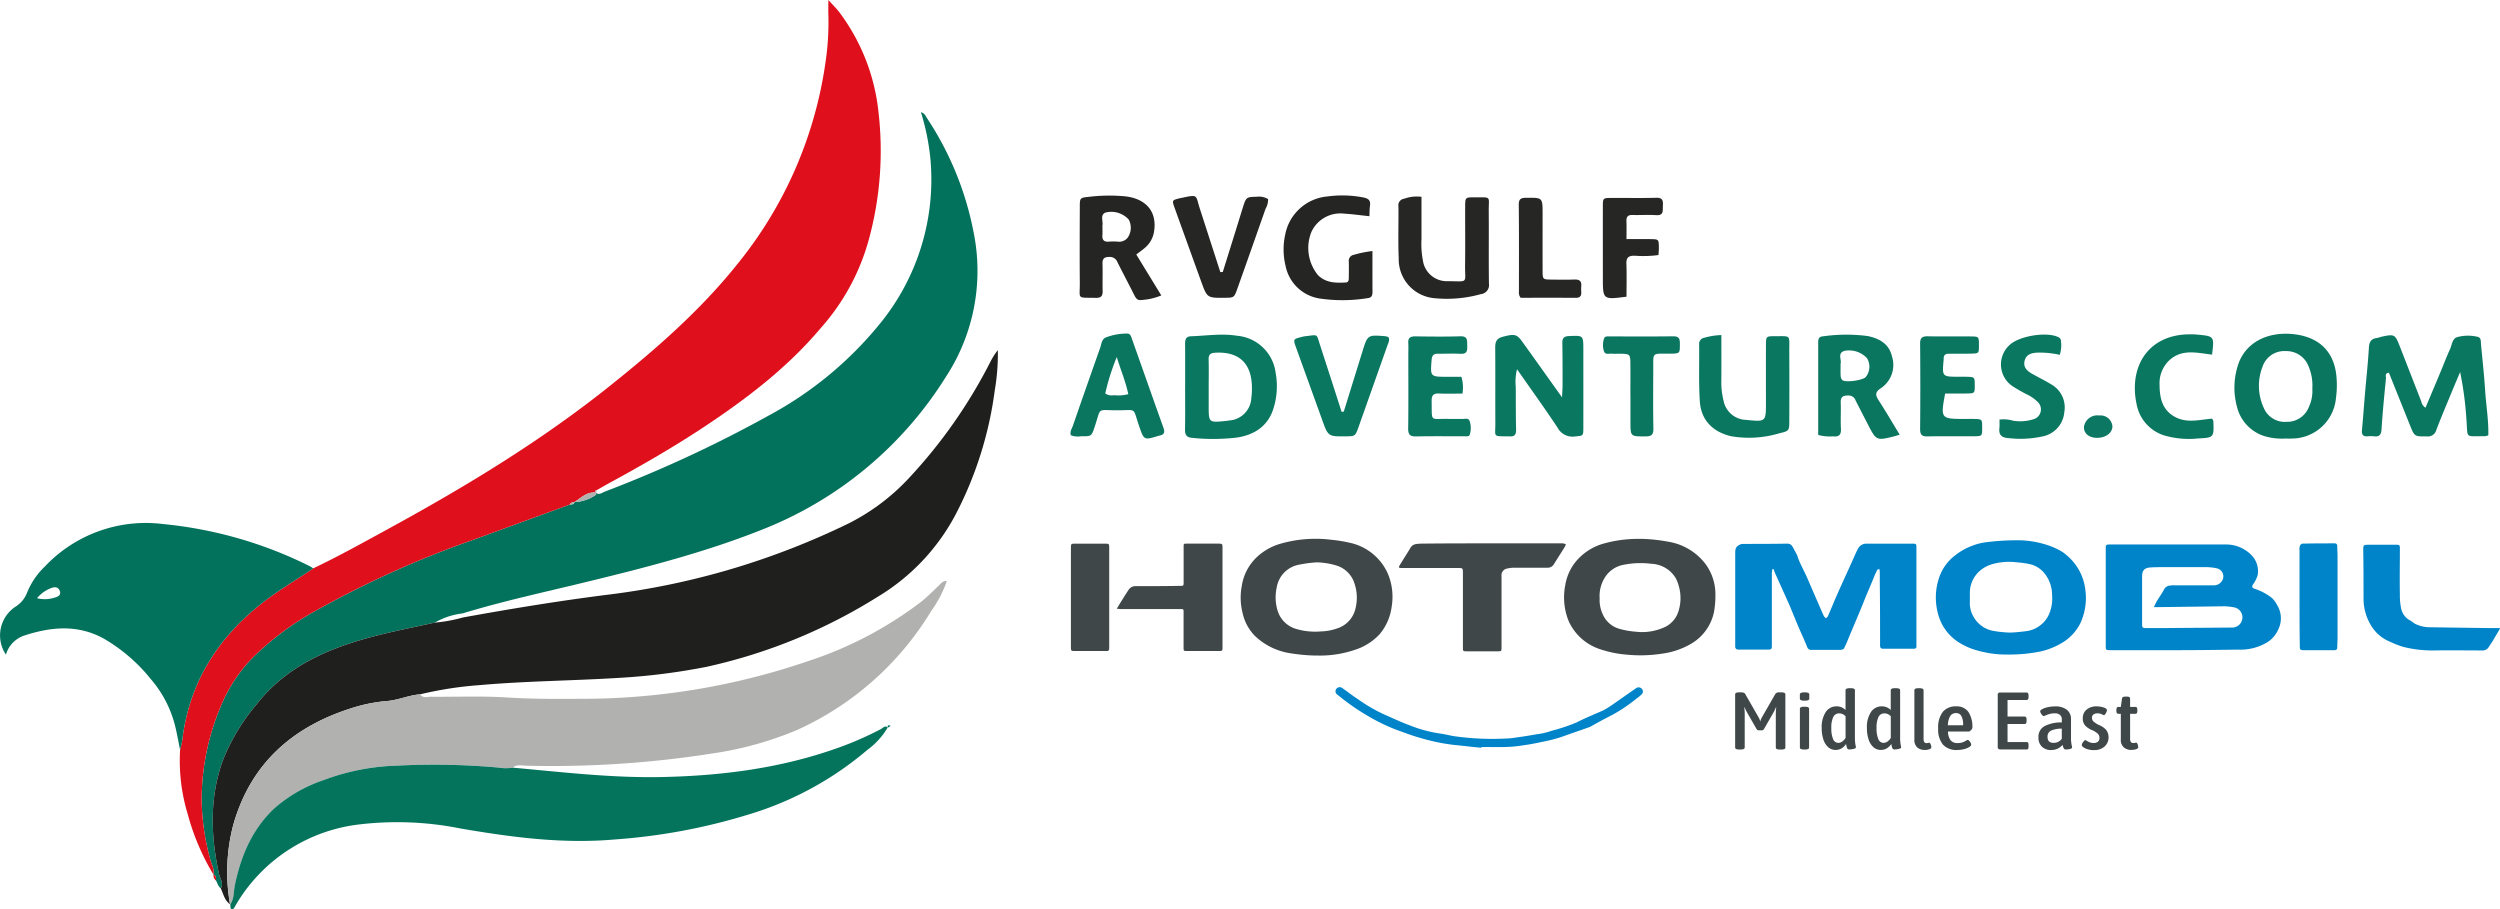
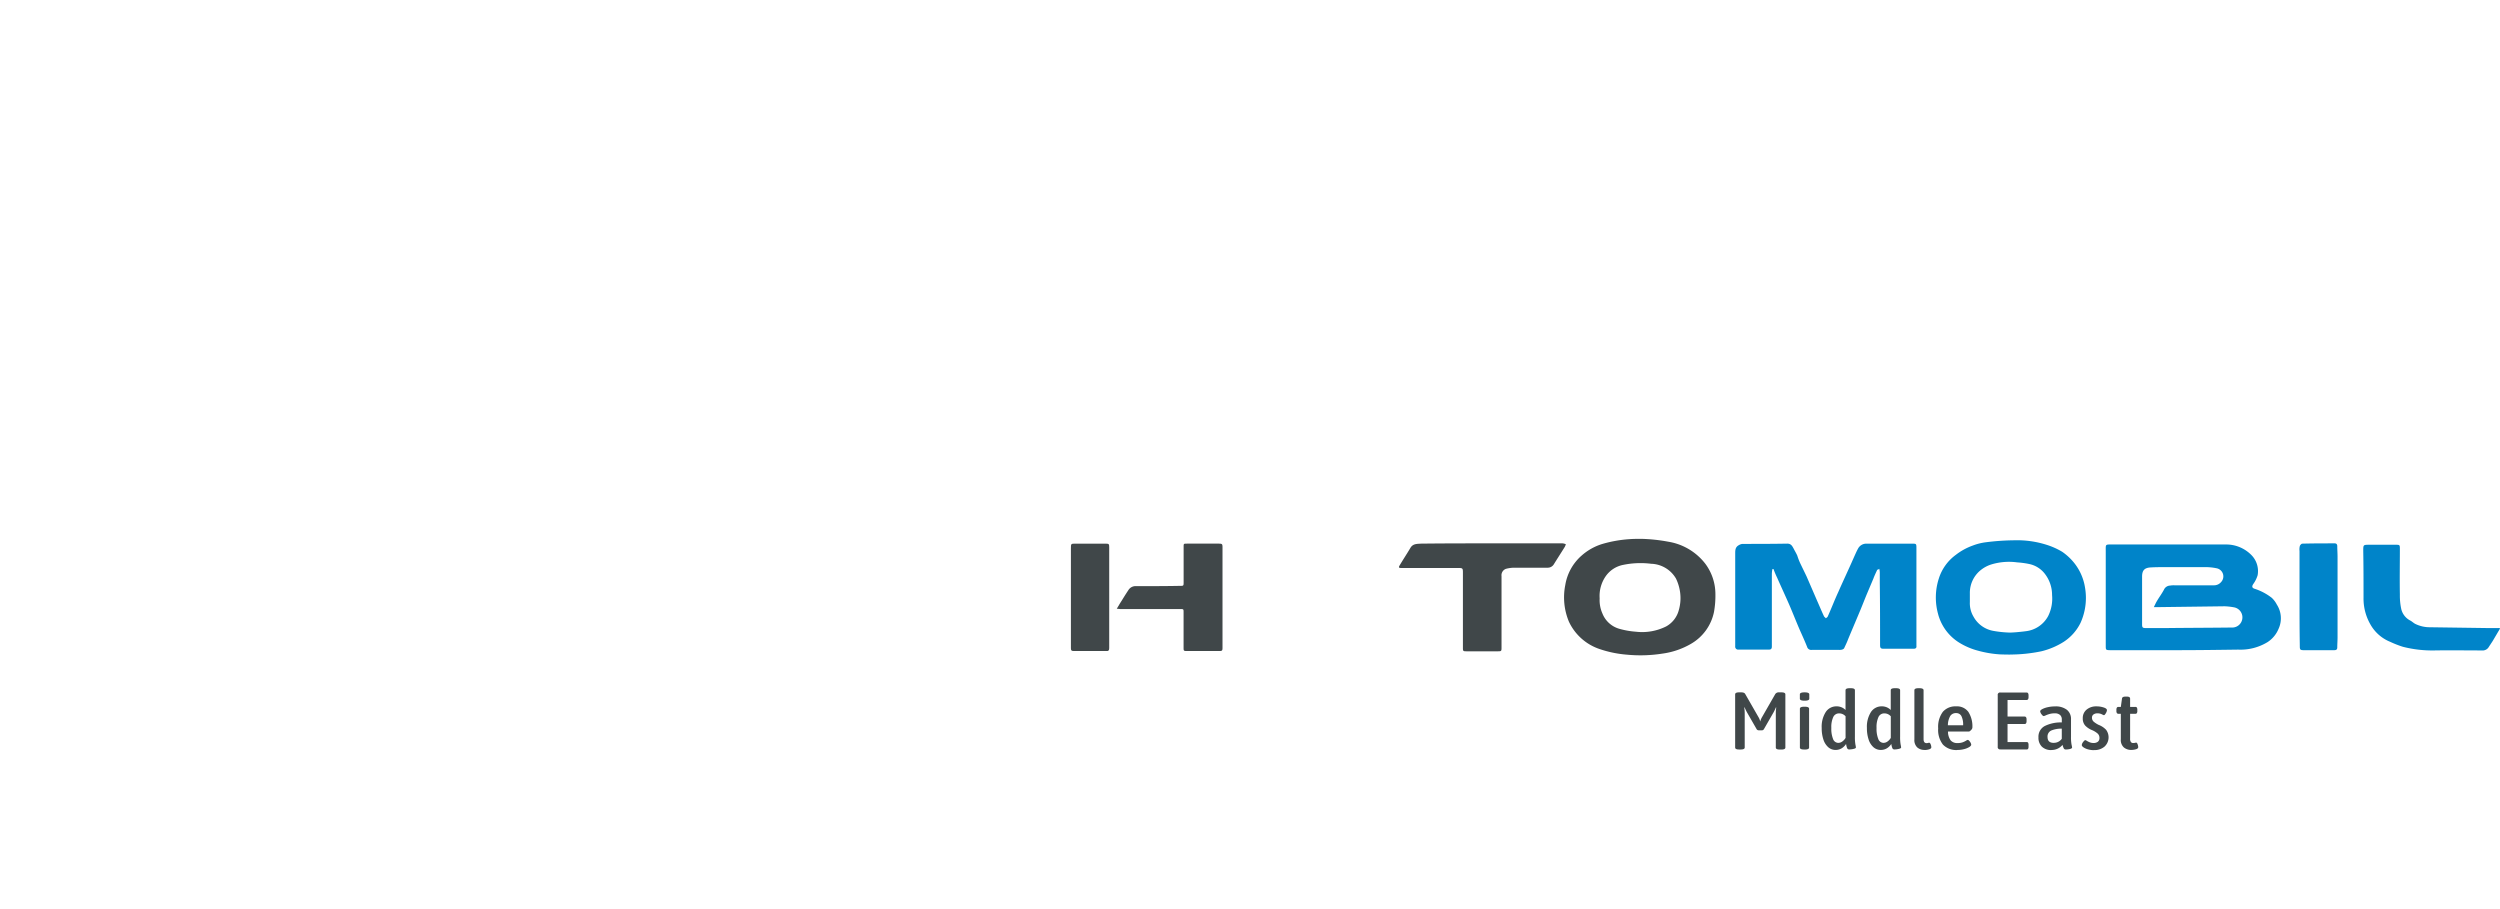
<svg xmlns="http://www.w3.org/2000/svg" width="371.18" height="135" viewBox="0 0 371.18 135">
  <defs>
    <clipPath id="clip-path">
-       <rect id="Rectangle_7" data-name="Rectangle 7" width="369.451" height="135" fill="none" />
-     </clipPath>
+       </clipPath>
    <clipPath id="clip-path-2">
      <rect id="Rectangle_104" data-name="Rectangle 104" width="212.18" height="31.368" fill="none" />
    </clipPath>
  </defs>
  <g id="Group_161" data-name="Group 161" transform="translate(-50 -23)">
    <g id="Group_158" data-name="Group 158">
      <g id="Group_9" data-name="Group 9" transform="translate(50 23)">
        <g id="Group_8" data-name="Group 8" clip-path="url(#clip-path)">
          <path id="Path_202" data-name="Path 202" d="M43.619,137.931c-.4-.282-.487-.758-.71-1.15-.023-.349.065-.746-.391-.908l.02.037a3.163,3.163,0,0,0-.325-1.7,35.2,35.2,0,0,1-1.445-9.181,35.783,35.783,0,0,1,2.871-14.214,22.385,22.385,0,0,1,4.972-7.405,42.467,42.467,0,0,1,8.881-6.593A146.536,146.536,0,0,1,81.038,86.189L95.411,80.94c.279-.052.636.042.717-.381l-.021.01a5.966,5.966,0,0,0,3.244-1.118c.022-.012-.047-.19-.074-.291l.015-.009.033.059c.492.347.9-.038,1.3-.193a188.921,188.921,0,0,0,24.242-11.244,54.461,54.461,0,0,0,16.605-13.688,33.819,33.819,0,0,0,7.481-24.634,34.983,34.983,0,0,0-1.392-6.769c.541.145.678.54.878.849a46.575,46.575,0,0,1,6.943,16.985,28.728,28.728,0,0,1-4.09,21.421,56.506,56.506,0,0,1-26.783,22.511c-8.777,3.55-17.93,5.873-27.109,8.1-5.981,1.45-12,2.753-17.893,4.552A10.692,10.692,0,0,0,75.4,98.459c-2.8.62-5.608,1.172-8.384,1.872-6.979,1.761-13.478,4.371-18.116,10.3a30.081,30.081,0,0,0-5.024,8.4c-1.959,5.539-1.759,11.142-.52,16.783.152.691.7,1.348.264,2.116" transform="translate(-10.829 -6.025)" fill="#03725c" />
          <path id="Path_203" data-name="Path 203" d="M94.242,74.914,79.868,80.164A146.544,146.544,0,0,0,56.322,90.792a42.463,42.463,0,0,0-8.881,6.593,22.366,22.366,0,0,0-4.972,7.405A35.765,35.765,0,0,0,39.6,119a35.2,35.2,0,0,0,1.444,9.181,3.154,3.154,0,0,1,.325,1.7,34.781,34.781,0,0,1-3.83-8.977,27.3,27.3,0,0,1-1.143-9.553c.114-.512.27-1.019.333-1.538,1.038-8.494,5.251-15.109,11.9-20.323,2.4-1.88,5.03-3.4,7.536-5.107,3.871-1.834,7.6-3.931,11.36-5.982,11.4-6.227,22.479-12.951,32.648-21.076,6.8-5.431,13.354-11.134,18.832-17.948A61.058,61.058,0,0,0,132.191,9.47a40.582,40.582,0,0,0,.455-7.374c-.021-.563,0-1.126,0-2.1.715.792,1.2,1.266,1.614,1.8a29.88,29.88,0,0,1,5.815,14.716,49.951,49.951,0,0,1-1.507,19.36A32.742,32.742,0,0,1,131.5,48.727c-4.933,5.85-10.942,10.437-17.276,14.633-4.552,3.016-9.281,5.738-14.078,8.343-.618.336-1.223.692-1.834,1.038-.231.043-.393.122-.193.383l-.016.01c-1.326-.139-2.175.8-3.169,1.409l.022-.01a.813.813,0,0,0-.717.382" transform="translate(-9.658)" fill="#df0f1c" />
          <path id="Path_204" data-name="Path 204" d="M44.215,150.708c.435-.769-.112-1.425-.264-2.116-1.239-5.641-1.439-11.244.52-16.783a30.081,30.081,0,0,1,5.024-8.4c4.638-5.928,11.137-8.538,18.116-10.3,2.776-.7,5.588-1.252,8.384-1.871a21.784,21.784,0,0,0,4.135-.752c7.153-1.3,14.33-2.478,21.542-3.388A112.9,112.9,0,0,0,137.58,96.438a31.7,31.7,0,0,0,8.8-6.656,75.327,75.327,0,0,0,12.083-17.245,10.467,10.467,0,0,1,1.115-1.758,32.62,32.62,0,0,1-.465,6.028,55.385,55.385,0,0,1-5.79,18.357,31.29,31.29,0,0,1-11.588,12.248,80.292,80.292,0,0,1-25.431,10.4,94.841,94.841,0,0,1-13.08,1.641c-6.852.423-13.725.464-20.567,1.068a54.627,54.627,0,0,0-8.856,1.371c-1.7.131-3.265.872-4.969,1a23.532,23.532,0,0,0-5.5,1.147c-8.666,2.81-14.73,8.283-17.27,17.221a27.5,27.5,0,0,0-.476,11.858l.023-.038c-.841-.568-1.008-1.535-1.4-2.368" transform="translate(-11.425 -18.802)" fill="#1f1f1d" />
          <path id="Path_205" data-name="Path 205" d="M46.375,165.513a27.5,27.5,0,0,1,.475-11.859c2.541-8.939,8.6-14.41,17.271-17.221a23.564,23.564,0,0,1,5.5-1.148c1.7-.127,3.272-.867,4.968-1,.416.642,1.061.358,1.608.364,3.758.035,7.528-.131,11.272.106,3.581.227,7.155.225,10.73.2a103.657,103.657,0,0,0,34-5.6,56.549,56.549,0,0,0,16.754-8.792c.925-.734,1.74-1.574,2.6-2.377.316-.3.555-.735,1.236-.738a16.778,16.778,0,0,1-2.279,4.4,44.889,44.889,0,0,1-19.961,17.736,51.412,51.412,0,0,1-12.67,3.5,153.812,153.812,0,0,1-27.51,1.805c-.675-.008-1.416-.252-2.028.284a6.335,6.335,0,0,1-2.1-.01,107.187,107.187,0,0,0-15.107-.288,33.734,33.734,0,0,0-10.98,2.188,21.361,21.361,0,0,0-7.261,4.2c-3.277,3.117-4.924,7.058-5.818,11.4-.2.955-.084,1.995-.694,2.852" transform="translate(-12.207 -31.201)" fill="#b1b1af" />
          <path id="Path_206" data-name="Path 206" d="M46.527,173.335c.61-.857.5-1.9.694-2.852.894-4.34,2.541-8.281,5.818-11.4a21.361,21.361,0,0,1,7.261-4.2A33.735,33.735,0,0,1,71.28,152.7a107.185,107.185,0,0,1,15.107.288,6.334,6.334,0,0,0,2.1.01c7.36.661,14.708,1.545,22.117,1.393,9.139-.188,18.116-1.361,26.75-4.542a48.187,48.187,0,0,0,5.78-2.572c.317-.167.614-.615,1.063-.226l-.031-.026a11.16,11.16,0,0,1-3.034,3.343,48.784,48.784,0,0,1-17.475,9.539,88.815,88.815,0,0,1-20,3.752c-7.744.686-15.328-.325-22.913-1.627a47.708,47.708,0,0,0-15.228-.581,24.519,24.519,0,0,0-17.887,11.506c-.157.247-.3.5-.441.761-.121.219-.327.411-.523.234-.131-.118-.085-.431-.119-.657l-.022.038" transform="translate(-12.36 -39.023)" fill="#04745d" />
          <path id="Path_207" data-name="Path 207" d="M46.51,112.481c-2.506,1.71-5.138,3.227-7.536,5.107-6.653,5.215-10.866,11.83-11.9,20.323-.063.519-.22,1.027-.333,1.539-.22-1.088-.416-2.18-.666-3.26a16.893,16.893,0,0,0-3.7-7.284,25.04,25.04,0,0,0-7.021-6.025c-3.879-2.107-7.8-1.707-11.747-.427a4.25,4.25,0,0,0-2.728,2.834A5.107,5.107,0,0,1,2.3,118.173a4.241,4.241,0,0,0,1.718-2.083,11.193,11.193,0,0,1,2.658-3.9,20.61,20.61,0,0,1,17.566-6.285,62.084,62.084,0,0,1,21.669,6.213c.206.105.4.239.6.36M5.5,116.914a4.706,4.706,0,0,0,2.545-.068c.534-.138,1.1-.367.811-1.063-.258-.629-.852-.549-1.361-.334a4.994,4.994,0,0,0-2,1.466" transform="translate(0 -28.096)" fill="#03725c" />
          <g id="Group_157" data-name="Group 157" transform="translate(0 -50)">
            <path id="Path_208" data-name="Path 208" d="M486.973,146.636c.725-1.726,1.448-3.441,2.165-5.158.5-1.19.956-2.4,1.49-3.57.282-.621.3-1.5,1.035-1.753a6.116,6.116,0,0,1,2.964-.07c.648.1.545.665.587,1.115.211,2.278.469,4.554.612,6.837.139,2.221.53,4.426.474,6.684a1.884,1.884,0,0,1-.507.145c-3.063-.042-2.5.464-2.748-2.561a50.821,50.821,0,0,0-.93-6.974c-.333.792-.669,1.58-1,2.373-.849,2.061-1.724,4.11-2.522,6.19a1.292,1.292,0,0,1-1.395,1c-1.842.005-1.842.054-2.53-1.662q-1.569-3.907-3.128-7.8c-.672.1-.411.56-.438.837-.243,2.511-.5,5.023-.653,7.541-.052.847-.328,1.168-1.152,1.065a4.138,4.138,0,0,0-.879,0c-.687.063-.945-.216-.879-.913.171-1.811.3-3.626.451-5.439.2-2.28.446-4.556.582-6.84.051-.863.358-1.306,1.2-1.406.23-.027.449-.137.678-.186,1.915-.412,2.007-.364,2.7,1.412q1.6,4.1,3.194,8.194a1.453,1.453,0,0,0,.622.933" transform="translate(-126.855 -36.097)" fill="#0a7761" />
            <path id="Path_209" data-name="Path 209" d="M239.607,143.485c0-2.108.01-4.217-.007-6.324,0-.653.076-1.15.9-1.177,2.277-.073,4.545-.449,6.832-.072a6.322,6.322,0,0,1,5.719,5.544,10.951,10.951,0,0,1-.268,5.041c-.772,2.757-2.8,4.109-5.478,4.527a30.021,30.021,0,0,1-6.662.044c-.829-.056-1.07-.463-1.055-1.257.043-2.108.015-4.217.015-6.325m3.5.006v2.815c0,2.511,0,2.511,2.549,2.25.175-.018.35-.042.523-.071a3.512,3.512,0,0,0,3.26-3.351,10.442,10.442,0,0,0,.084-1.754c-.11-3.454-1.972-5.128-5.4-4.955-.743.038-1.049.252-1.025,1.019.041,1.348.011,2.7.01,4.046" transform="translate(-63.647 -36.06)" fill="#0a7761" />
            <path id="Path_210" data-name="Path 210" d="M305.535,140.9a7.866,7.866,0,0,0-.187,2.611c.019,2.112,0,4.224.053,6.335.017.755-.235,1.1-1,1.013a1.556,1.556,0,0,0-.176,0c-2.334-.014-1.895.109-1.906-1.831-.021-3.7.009-7.393-.017-11.089-.007-.872.005-1.571,1.088-1.854,1.71-.446,2.094-.432,2.893.678,1.715,2.379,3.412,4.771,5.116,7.158.192.27.386.539.822,1.146.038-.875.079-1.364.079-1.854,0-2.054,0-4.107-.035-6.16-.012-.7.159-1.046.969-1.079,2.149-.09,2.149-.131,2.15,2,0,3.872.007,7.745,0,11.617,0,1.237-.031,1.173-1.242,1.287a2.505,2.505,0,0,1-2.586-1.309c-1.869-2.826-3.855-5.574-6.014-8.667" transform="translate(-80.302 -36.076)" fill="#0a7761" />
            <path id="Path_211" data-name="Path 211" d="M459.271,151.126a9.319,9.319,0,0,1-2.788-.285,6.071,6.071,0,0,1-4.35-4.438,10.841,10.841,0,0,1,.068-5.912,7.12,7.12,0,0,1,.289-.831c1.264-3,4.5-4.538,8.414-3.988,3.482.491,5.566,2.573,5.967,5.932a13.948,13.948,0,0,1-.039,3.512,6.593,6.593,0,0,1-6.5,6.006c-.351.02-.7,0-1.057,0m4.047-7.416a7.188,7.188,0,0,0-.54-3.26,3.517,3.517,0,0,0-3.425-2.306,3.392,3.392,0,0,0-3.418,2.293,7.8,7.8,0,0,0,.181,6.153,3.384,3.384,0,0,0,3.388,2.055,3.452,3.452,0,0,0,3.3-2.2,5.614,5.614,0,0,0,.513-2.739" transform="translate(-120.007 -36.011)" fill="#0a7660" />
            <path id="Path_212" data-name="Path 212" d="M286.156,107.843c0,2.094,0,4.2,0,6.3a12.919,12.919,0,0,0,.209,3.151,3.578,3.578,0,0,0,3.728,3.077c3.122.029,2.5.4,2.536-2.42.04-2.874,0-5.749.012-8.624.005-1.373.02-1.408,1.309-1.4,2.68.013,2.171-.267,2.191,2.062.031,3.579-.022,7.158.029,10.736a1.356,1.356,0,0,1-1.2,1.572,18.7,18.7,0,0,1-6.794.61,5.8,5.8,0,0,1-5.4-5.914c-.114-2.577-.01-5.162-.043-7.743a.965.965,0,0,1,.85-1.116,5.4,5.4,0,0,1,2.568-.286" transform="translate(-75.105 -28.626)" fill="#262624" />
            <path id="Path_213" data-name="Path 213" d="M226.687,116.371l3.719,6.083a9.23,9.23,0,0,1-2.993.68c-.576.084-.809-.305-1.033-.754-.814-1.621-1.663-3.224-2.478-4.844a1.209,1.209,0,0,0-1.206-.8c-.744,0-1.049.246-1.022,1.019.046,1.345-.013,2.7.021,4.041.019.742-.235,1.035-1.01,1.018-2.905-.062-2.359.278-2.381-2.257-.032-3.749-.015-7.5,0-11.248,0-1.32.017-1.362,1.326-1.492a25.31,25.31,0,0,1,5.438-.075c3.164.37,4.729,2.348,4.259,5.232a3.925,3.925,0,0,1-1.344,2.4c-.389.339-.816.636-1.29,1m-5.029-4.138c0,.41.028.821-.006,1.228-.064.759.25,1.078,1.014,1a8.062,8.062,0,0,1,1.228,0,1.614,1.614,0,0,0,1.54-.622,2.583,2.583,0,0,0,.131-2.647,3.475,3.475,0,0,0-3.5-1.031c-.791.412-.266,1.259-.408,1.9a.733.733,0,0,0,0,.175" transform="translate(-57.984 -28.59)" fill="#252523" />
            <path id="Path_214" data-name="Path 214" d="M379.7,150.59c-.435.133-.6.19-.77.233-2.7.675-2.7.674-3.995-1.842-.589-1.145-1.181-2.288-1.765-3.436a1.1,1.1,0,0,0-1.035-.772c-.77-.014-1.225.133-1.187,1.048.054,1.287-.045,2.581.031,3.865.057.955-.316,1.259-1.205,1.152a6.251,6.251,0,0,1-2.171-.21v-6.282q0-3.6,0-7.205c0-.529-.065-1.1.713-1.152a24.464,24.464,0,0,1,6.652-.04c1.705.354,3.144,1.157,3.572,2.963a4.163,4.163,0,0,1-1.672,4.808c-.91.6-.733,1.085-.254,1.826,1.043,1.613,2.011,3.276,3.086,5.044m-8.78-10.315h.007c0,.528-.023,1.057.011,1.583a.977.977,0,0,0,.242.625c.465.406,3.05.042,3.483-.452a2.441,2.441,0,0,0,.19-2.791,3.623,3.623,0,0,0-3.352-1.093c-1.093.33-.383,1.3-.579,1.953a.635.635,0,0,0,0,.176" transform="translate(-97.651 -36.053)" fill="#0a7660" />
            <path id="Path_215" data-name="Path 215" d="M346.833,135.839c0,2.346.014,4.563-.006,6.78a11.243,11.243,0,0,0,.332,2.961,3.5,3.5,0,0,0,3.355,2.845c2.936.3,2.937.3,2.937-2.579,0-2.815-.009-5.63,0-8.445.006-1.372.023-1.4,1.307-1.4,2.47.006,2.15-.25,2.16,2.148q.022,5.189,0,10.38c0,1.5-.006,1.541-1.466,1.883a15.682,15.682,0,0,1-7.128.449c-2.762-.625-4.511-2.4-4.691-5.2s-.063-5.627-.1-8.441a.9.9,0,0,1,.77-.986,10.152,10.152,0,0,1,2.522-.4" transform="translate(-91.258 -36.085)" fill="#0a7761" />
            <path id="Path_216" data-name="Path 216" d="M272.71,115.85c0,2.169-.007,4.1.005,6.036,0,.526-.088.9-.726.963a23.183,23.183,0,0,1-7.178.045,6.1,6.1,0,0,1-5-4.831,10.265,10.265,0,0,1-.041-4.712,7,7,0,0,1,6.251-5.6,16.419,16.419,0,0,1,5.257.133c.756.139,1.19.38,1.067,1.234-.073.508-.061,1.029-.088,1.566-1.314-.137-2.518-.31-3.73-.379a4.737,4.737,0,0,0-4.886,2.726,6.362,6.362,0,0,0,1.008,6.433c1.169,1.133,2.637,1.145,4.122,1.056.381-.023.424-.341.427-.641.009-.821.023-1.643,0-2.464a.9.9,0,0,1,.748-1,16.865,16.865,0,0,1,2.763-.561" transform="translate(-68.939 -28.583)" fill="#252523" />
-             <path id="Path_217" data-name="Path 217" d="M216.489,150.622c-.186-.543.136-.945.283-1.369q2.014-5.815,4.068-11.617c.206-.583.213-1.356.96-1.581a8.735,8.735,0,0,1,3.106-.532c.418.029.522.432.637.755,1.569,4.419,3.118,8.845,4.7,13.257.241.67.08,1-.581,1.136-.057.012-.115.022-.171.039-2.174.67-2.151.651-2.9-1.541-.939-2.752-.259-2.257-3.252-2.253-3.058,0-2.321-.518-3.3,2.4-.487,1.452-.463,1.472-2.047,1.451a2.779,2.779,0,0,1-1.508-.148m8.532-6.1c-.382-1.826-1.106-3.532-1.713-5.507a33.958,33.958,0,0,0-1.71,5.4,1.62,1.62,0,0,0,1.279.26,5.756,5.756,0,0,0,2.144-.155" transform="translate(-57.494 -35.998)" fill="#0a7660" />
            <path id="Path_218" data-name="Path 218" d="M244.553,118.989q1.016-3.256,2.031-6.512c.331-1.063.651-2.128.988-3.189.435-1.373.51-1.43,1.965-1.458a2.686,2.686,0,0,1,1.742.343,2.823,2.823,0,0,1-.383,1.451q-2.064,5.889-4.152,11.768c-.506,1.427-.517,1.423-1.917,1.436-2.6.025-2.6.026-3.5-2.455q-1.973-5.454-3.935-10.911c-.4-1.11-.372-1.12.738-1.408.114-.029.231-.042.346-.067,2.475-.536,2.026-.382,2.641,1.525q1.536,4.755,3.07,9.511l.364-.035" transform="translate(-63 -28.615)" fill="#262624" />
            <path id="Path_219" data-name="Path 219" d="M269.03,147.185q1.377-4.438,2.754-8.875c.775-2.509.772-2.511,3.4-2.3a2.439,2.439,0,0,1,.477.133c.217.454-.011.82-.144,1.2q-2.138,6.05-4.281,12.1c-.505,1.422-.513,1.42-1.923,1.433-2.608.026-2.609.026-3.5-2.452q-1.941-5.372-3.878-10.747c-.436-1.219-.416-1.228.77-1.542a3.483,3.483,0,0,1,.515-.112c2.082-.222,1.7-.48,2.307,1.379q1.6,4.925,3.18,9.854l.328-.068" transform="translate(-69.511 -36.092)" fill="#0a7761" />
            <path id="Path_220" data-name="Path 220" d="M292.767,144.586c-1.27,0-2.379.041-3.484-.013-.861-.042-1.11.315-1.093,1.132.061,3.241-.316,2.567,2.556,2.64.644.017,1.29-.012,1.934.009.39.012.925-.18,1.122.239a3.237,3.237,0,0,1,.056,2.061c-.072.336-.467.272-.751.272-2.4,0-4.806-.031-7.208.02-.912.019-1.208-.261-1.195-1.2.051-3.633.021-7.267.021-10.9,0-.586.031-1.174-.006-1.757-.05-.78.314-1.01,1.047-1,2.227.029,4.455.061,6.68-.01,1.143-.037,1,.659,1.025,1.367s.013,1.283-.972,1.231c-1.11-.058-2.227,0-3.34-.013-.639-.009-.917.22-.973.909-.2,2.508-.22,2.517,2.314,2.518h2.107a5.466,5.466,0,0,1,.159,2.494" transform="translate(-75.63 -36.148)" fill="#0a7761" />
            <path id="Path_221" data-name="Path 221" d="M391.926,144.586c-.693,3.717-.656,3.764,2.868,3.764.469,0,.939-.011,1.409,0,1.223.035,1.223.038,1.221,1.309,0,1.233,0,1.255-1.247,1.264-2.288.017-4.577-.027-6.864.021-.842.018-1.107-.245-1.1-1.1q.058-6.336,0-12.673c-.007-.864.313-1.106,1.133-1.09,2.17.043,4.342,0,6.512.022,1.066.012,1.087.073,1.087,1.287s-.006,1.234-1.113,1.264-2.229.02-3.344.011c-.494,0-.783.181-.776.708a1.541,1.541,0,0,1-.005.176c-.238,2.537-.238,2.537,2.268,2.538.352,0,.7-.007,1.056,0,1.287.033,1.287.035,1.292,1.252s.005,1.215-1.278,1.235c-1.049.015-2.1,0-3.124,0" transform="translate(-103.128 -36.15)" fill="#0a7660" />
            <path id="Path_222" data-name="Path 222" d="M443.088,138.693c-2.177-.246-4.441-.909-6.341.839a4.68,4.68,0,0,0-1.453,3.648c.012,1.958.4,3.758,2.326,4.781,1.783.946,3.661.383,5.474.237.086.163.181.261.185.364.1,2.434.082,2.463-2.279,2.578a13.127,13.127,0,0,1-4.879-.409,5.992,5.992,0,0,1-4.244-4.722,11.458,11.458,0,0,1-.252-2.091c-.1-4.877,3.006-8.118,7.872-8.233a11.8,11.8,0,0,1,1.406.037c2.524.242,2.524.247,2.185,2.971" transform="translate(-114.659 -36.042)" fill="#0a7761" />
            <path id="Path_223" data-name="Path 223" d="M413.2,138.74a13.734,13.734,0,0,0-3.283-.329c-.862.04-1.679.214-1.934,1.187s.352,1.535,1.115,1.962c.921.516,1.87.983,2.769,1.533a3.922,3.922,0,0,1,2,4.163,4,4,0,0,1-3.15,3.581,15.239,15.239,0,0,1-5.242.254c-.944-.064-1.367-.517-1.242-1.483a10.228,10.228,0,0,0,.008-1.251,4.8,4.8,0,0,1,1.986.156,6.435,6.435,0,0,0,2.96-.18,1.523,1.523,0,0,0,.7-2.628,5.685,5.685,0,0,0-1.585-1.093,24.212,24.212,0,0,1-2.134-1.223,3.894,3.894,0,0,1-.432-6.1c1.4-1.342,5.45-2.014,7.19-1.2a.663.663,0,0,1,.454.67,4.651,4.651,0,0,1-.184,1.977" transform="translate(-107.377 -36.058)" fill="#0a7761" />
            <path id="Path_224" data-name="Path 224" d="M327.578,114.209c1.33,0,2.44-.014,3.548,0,1.236.02,1.242.032,1.256,1.279,0,.346-.035.693-.057,1.088a16.947,16.947,0,0,1-3.531.1c-.886-.016-1.267.25-1.233,1.193.059,1.634.016,3.272.016,4.89-3.512.456-3.512.456-3.512-2.84,0-3.52-.007-7.04,0-10.559,0-1.234.023-1.254,1.239-1.262,2.229-.015,4.46.04,6.687-.026.981-.029,1.029.474.986,1.2-.04.683.17,1.457-1,1.381s-2.346.01-3.518-.023c-.688-.021-.918.273-.892.926.032.817.007,1.637.007,2.654" transform="translate(-86.086 -28.709)" fill="#262624" />
-             <path id="Path_225" data-name="Path 225" d="M328.16,144.853c0-1.523.008-3.046,0-4.569-.011-1.594-.018-1.594-1.674-1.616-.352,0-.706.026-1.054-.007-.433-.041-1.037.212-1.21-.393a2.992,2.992,0,0,1,.044-1.9c.119-.309.485-.269.774-.269,3.163,0,6.326.026,9.489-.017.986-.013.98.554.978,1.245,0,1.217-.034,1.273-1.05,1.333-.175.01-.352,0-.527,0-2.628.018-2.363-.271-2.374,2.328-.012,2.929-.04,5.859.018,8.786.019.951-.316,1.169-1.2,1.17-2.207,0-2.207.046-2.207-2.232v-3.866" transform="translate(-86.092 -36.15)" fill="#0a7660" />
            <path id="Path_226" data-name="Path 226" d="M307.351,122.92a1.215,1.215,0,0,1-.261-.924c0-4.283.023-8.566-.023-12.848-.01-.875.266-1.067,1.1-1.073,2.437-.018,2.436-.058,2.436,2.382,0,2.816-.007,5.632,0,8.448.005,1.294.021,1.3,1.362,1.313,1.115.011,2.23.033,3.344-.008.736-.026,1.114.206,1.036.991a5.77,5.77,0,0,0,0,.88c.032.58-.2.849-.811.845-2.754-.015-5.507-.007-8.178-.007" transform="translate(-81.571 -28.708)" fill="#262624" />
            <path id="Path_227" data-name="Path 227" d="M423.363,155.408c-1.25.024-2.061-.627-2.028-1.628a2,2,0,0,1,2.257-1.69,1.776,1.776,0,0,1,1.967,1.562c.029.972-.922,1.732-2.2,1.757" transform="translate(-111.926 -40.401)" fill="#0c7762" />
          </g>
          <path id="Path_228" data-name="Path 228" d="M43.149,176.818c.457.162.368.559.391.908a1.073,1.073,0,0,1-.391-.908" transform="translate(-11.46 -46.971)" fill="#df0f1c" />
          <path id="Path_229" data-name="Path 229" d="M120.432,99.439c-.2-.262-.037-.341.193-.383-.054.147-.107.294-.16.441l-.033-.058" transform="translate(-31.968 -26.314)" fill="#b1b1af" />
          <path id="Path_230" data-name="Path 230" d="M179.51,146.985c-.165-.452.143-.334.373-.31l.026-.038c-.106.157-.2.325-.431.322Z" transform="translate(-47.674 -38.954)" fill="#04745d" />
          <path id="Path_231" data-name="Path 231" d="M180.032,146.656l-.009-.09.034.053-.025.037" transform="translate(-47.822 -38.935)" fill="#04745d" />
          <path id="Path_232" data-name="Path 232" d="M116.128,100.994c.994-.609,1.842-1.547,3.169-1.408.027.1.1.278.075.291a5.961,5.961,0,0,1-3.244,1.117" transform="translate(-30.849 -26.451)" fill="#b1b1af" />
          <path id="Path_233" data-name="Path 233" d="M115.181,101.876a.813.813,0,0,1,.717-.382c-.082.423-.438.33-.717.382" transform="translate(-30.597 -26.961)" fill="#b1b1af" />
        </g>
      </g>
    </g>
    <g id="Group_160" data-name="Group 160" transform="translate(209 103)">
      <g id="Group_159" data-name="Group 159" clip-path="url(#clip-path-2)">
        <path id="Path_353" data-name="Path 353" d="M394.056,6.569c-.207.456-.415.872-.581,1.328l-1,2.366c-.291.706-.581,1.453-.872,2.159-.623,1.495-1.245,2.948-1.868,4.442-.166.457-.373.872-.581,1.328-.042.125-.208.208-.332.249a1.557,1.557,0,0,1-.457.042h-4.027a.632.632,0,0,1-.706-.457c-.332-.83-.706-1.661-1.08-2.491-.54-1.245-1.038-2.533-1.578-3.778-.581-1.328-1.2-2.657-1.785-3.985a12.029,12.029,0,0,1-.54-1.287h-.166a4.06,4.06,0,0,0-.083.706V17.985c0,.332-.125.456-.457.456h-4.484a.44.44,0,0,1-.5-.5V4.2c0-.5,0-.955.5-1.245a1.451,1.451,0,0,1,.54-.208c2.242,0,4.442,0,6.684-.041.581,0,.747.373.955.747.166.332.374.664.54,1.038a9.708,9.708,0,0,0,.374,1c.332.706.664,1.37,1,2.076l1.619,3.736c.332.747.623,1.453.955,2.159.042.124.208.208.291.332.083-.083.249-.166.29-.291.539-1.2,1-2.408,1.536-3.57.747-1.7,1.536-3.363,2.283-5.065.208-.457.415-.955.664-1.411a1.388,1.388,0,0,1,1.287-.747H399.2c.623,0,.664,0,.664.623V17.9c.042.291-.125.415-.415.415h-4.442c-.457,0-.54-.125-.54-.581,0-3.072,0-6.144-.042-9.216V6.942a2.085,2.085,0,0,0-.083-.5c-.208.166-.249.125-.291.125" transform="translate(-274.329 -1.992)" fill="#0084c9" />
        <path id="Path_354" data-name="Path 354" d="M588.085,12.474c.166-.332.291-.623.415-.83.332-.581.747-1.121,1.08-1.744a1.036,1.036,0,0,1,.913-.623,3.143,3.143,0,0,1,.623-.042h5.853a1.359,1.359,0,0,0,1.079-.456,1.229,1.229,0,0,0-.664-2.076,8.018,8.018,0,0,0-1.744-.166h-5.812c-.706,0-1.453,0-2.159.042-.955.042-1.329.415-1.329,1.37v7.016c0,.54.042.623.623.623h2.7c3.321-.042,6.642-.042,9.963-.083a1.513,1.513,0,0,0,.415-2.989,9.177,9.177,0,0,0-1.453-.166l-9.8.125Zm3.529,6.393h-9.963c-.706,0-.706-.042-.706-.664V4.254c0-1.163-.125-1.08,1.08-1.08H598.8a5.246,5.246,0,0,1,3.695,1.495,3.4,3.4,0,0,1,1,3.072,4.426,4.426,0,0,1-.664,1.329c-.208.332-.166.539.166.664A8.275,8.275,0,0,1,605.6,11.1a3.679,3.679,0,0,1,.747,1,3.742,3.742,0,0,1,.249,3.612,4.291,4.291,0,0,1-1.619,1.951,7.708,7.708,0,0,1-4.359,1.121c-3.072.041-6.061.083-9.009.083" transform="translate(-427.3 -2.334)" fill="#0084c9" />
-         <path id="Path_355" data-name="Path 355" d="M106.549,3.5a17.622,17.622,0,0,0-2.532.332,4.1,4.1,0,0,0-3.363,3.4,6.767,6.767,0,0,0,.125,3.4,4.05,4.05,0,0,0,2.615,2.7,9.942,9.942,0,0,0,3.819.415,7.927,7.927,0,0,0,2.781-.581,4.024,4.024,0,0,0,2.366-2.864,6.58,6.58,0,0,0-.166-3.695,4.042,4.042,0,0,0-2.574-2.615,10.812,10.812,0,0,0-3.072-.5m-.376,13.834a27.142,27.142,0,0,1-3.527-.341,9.755,9.755,0,0,1-5.231-2.574,6.992,6.992,0,0,1-1.826-3.4,9.23,9.23,0,0,1-.125-3.985A7.439,7.439,0,0,1,97.5,2.916,8.5,8.5,0,0,1,101.11.757a18.8,18.8,0,0,1,7.6-.623,21.1,21.1,0,0,1,2.823.457,8,8,0,0,1,5.687,4.733,8.891,8.891,0,0,1,.5,4.774,7.891,7.891,0,0,1-1.826,4.11,8.683,8.683,0,0,1-2.864,1.993,16.159,16.159,0,0,1-6.239,1.13Z" transform="translate(-70.099 0.001)" fill="#404749" />
        <path id="Path_356" data-name="Path 356" d="M282.15,8.858a4.877,4.877,0,0,0,.415,2.242,3.826,3.826,0,0,0,2.574,2.283,12.184,12.184,0,0,0,2.408.415,7.951,7.951,0,0,0,4.483-.789A3.884,3.884,0,0,0,293.9,10.6a6.426,6.426,0,0,0,.125-3.072,6.759,6.759,0,0,0-.54-1.619,4.421,4.421,0,0,0-3.695-2.2,12.693,12.693,0,0,0-4.151.166,4.118,4.118,0,0,0-2.657,1.785,5.134,5.134,0,0,0-.83,3.2M288.279.007a24.923,24.923,0,0,1,4.042.424,8.7,8.7,0,0,1,5.521,3.28,7.555,7.555,0,0,1,1.495,4.484,13.808,13.808,0,0,1-.208,2.657,7.1,7.1,0,0,1-3.4,4.733,11.469,11.469,0,0,1-4.193,1.453,21.06,21.06,0,0,1-5.355.166,16.539,16.539,0,0,1-4.027-.83,7.755,7.755,0,0,1-4.567-4.068,9.368,9.368,0,0,1-.54-5.438,7.386,7.386,0,0,1,2.408-4.359A8.264,8.264,0,0,1,282.566.763a18.678,18.678,0,0,1,3.986-.706c.5-.042,1.139-.049,1.728-.05" transform="translate(-203.647 -0.005)" fill="#404749" />
        <path id="Path_357" data-name="Path 357" d="M496.586,14.512c.429,0,1.539-.092,2.392-.208a4.318,4.318,0,0,0,3.277-2.243,5.808,5.808,0,0,0,.582-3.114A5.109,5.109,0,0,0,501.8,5.833a3.933,3.933,0,0,0-2.325-1.495,12.908,12.908,0,0,0-1.827-.249,8.991,8.991,0,0,0-3.778.291,4.785,4.785,0,0,0-1.744.955A4.324,4.324,0,0,0,490.631,8.7V9.984a3.891,3.891,0,0,0,.539,2.159,4.181,4.181,0,0,0,2.948,2.117,15.971,15.971,0,0,0,2.467.252m.061,3.264c-.331.007-1.076-.008-1.574-.028a16.005,16.005,0,0,1-3.2-.539,10.259,10.259,0,0,1-2.615-1.08,7.13,7.13,0,0,1-3.362-4.442,9.182,9.182,0,0,1,.125-5.189,6.923,6.923,0,0,1,2.532-3.529,9.085,9.085,0,0,1,2.491-1.37,8.26,8.26,0,0,1,1.993-.5A35.573,35.573,0,0,1,497.232.81a14.44,14.44,0,0,1,4.774.664,10.728,10.728,0,0,1,2.325,1.038,8.336,8.336,0,0,1,1.951,1.868,7.8,7.8,0,0,1,1.411,3.238,9.66,9.66,0,0,1,.166,1.536,9,9,0,0,1-.789,3.9,7.08,7.08,0,0,1-2.491,2.823,11.126,11.126,0,0,1-3.321,1.411,22.956,22.956,0,0,1-4.612.485" transform="translate(-357.162 -0.592)" fill="#0084c9" />
        <path id="Path_358" data-name="Path 358" d="M197.912,2.55H208.5a1.86,1.86,0,0,1,.456.125,1.732,1.732,0,0,1-.166.415c-.54.872-1.08,1.7-1.619,2.574a1.062,1.062,0,0,1-.954.5h-5.023a5.227,5.227,0,0,0-1.121.166,1.007,1.007,0,0,0-.664,1.08V18.076c0,.457-.042.5-.5.5h-4.733c-.456,0-.5-.042-.5-.5V6.992c0-.747,0-.789-.747-.789h-8.511c-.249,0-.291-.125-.166-.332.54-.914,1.121-1.785,1.66-2.7.373-.581.955-.54,1.536-.581,3.445-.042,6.933-.042,10.462-.042" transform="translate(-135.474 -1.876)" fill="#404749" />
        <path id="Path_359" data-name="Path 359" d="M25.744,12.38c.249-.415.457-.789.706-1.163.332-.54.664-1.079,1-1.577a1.245,1.245,0,0,1,1.163-.623c2.159,0,4.359,0,6.518-.042.54,0,.54,0,.54-.581V3.205c0-.5,0-.5.5-.5h4.65c.581,0,.623.042.623.581V18.109c0,.5-.042.54-.54.54H36.164c-.5,0-.5-.042-.5-.54V12.92c0-.5,0-.5-.5-.5H26.325c-.166,0-.332-.042-.581-.042" transform="translate(-18.936 -1.991)" fill="#404749" />
        <path id="Path_360" data-name="Path 360" d="M745.827,15.79c-.373.623-.706,1.2-1.079,1.826-.208.332-.415.623-.623.955a1.057,1.057,0,0,1-1,.456c-2.366,0-4.691-.041-7.057,0a17.58,17.58,0,0,1-4.649-.54,15.168,15.168,0,0,1-1.91-.747,5.9,5.9,0,0,1-2.823-2.408,7.709,7.709,0,0,1-1.121-4.151c0-2.325,0-4.608-.042-6.933,0-.913,0-.913.913-.913h3.985c.5,0,.54.042.54.581,0,2.283-.042,4.525,0,6.808a9.515,9.515,0,0,0,.207,2.159,2.585,2.585,0,0,0,1.328,1.7c.249.125.5.373.747.5a4.842,4.842,0,0,0,2.159.5l8.926.125h1.245c.208-.042.249.041.249.083" transform="translate(-533.647 -2.454)" fill="#0084c9" />
        <path id="Path_361" data-name="Path 361" d="M0,10.719V3.413c0-.706,0-.706.706-.706h4.4c.54,0,.581.042.581.54V18.233c0,.332-.125.456-.457.415H.415c-.332,0-.415-.083-.415-.415Z" transform="translate(0 -1.991)" fill="#404749" />
        <path id="Path_362" data-name="Path 362" d="M689.708,10.48V3.671a1.967,1.967,0,0,1,.042-.706c.042-.166.249-.373.374-.373,1.619-.042,3.2-.042,4.816-.042.29,0,.373.208.373.415,0,.54.042,1.038.042,1.578V16.5c0,.5-.042,1-.042,1.495,0,.291-.124.415-.456.415h-4.484c-.581,0-.623-.083-.623-.623-.042-2.449-.042-4.857-.042-7.306" transform="translate(-507.294 -1.876)" fill="#0084c9" />
-         <path id="Path_363" data-name="Path 363" d="M170.151,92.269c-1.328-.125-2.657-.291-3.985-.415a29.96,29.96,0,0,1-5.024-1.038c-1.2-.332-2.366-.789-3.529-1.2a27.127,27.127,0,0,1-4.276-2.076,32.875,32.875,0,0,1-3.2-2.117c-.456-.332-.913-.706-1.328-1.038a.578.578,0,0,1-.166-.83.608.608,0,0,1,.872-.166c.789.54,1.495,1.121,2.283,1.619a23.806,23.806,0,0,0,3.985,2.325c1.246.54,2.45,1.121,3.7,1.578a19.616,19.616,0,0,0,4.567,1.246c.664.083,1.287.249,1.951.373a39.942,39.942,0,0,0,7.722.373,11.814,11.814,0,0,0,1.7-.166c.955-.125,1.951-.291,2.906-.457a11.1,11.1,0,0,0,2.324-.54,28.316,28.316,0,0,0,3.612-1.2c1.287-.664,2.615-1.2,3.944-1.785a12.05,12.05,0,0,0,1.37-.83c1.2-.83,2.366-1.661,3.57-2.491a.64.64,0,0,1,.872.083.591.591,0,0,1-.042.83,4.751,4.751,0,0,1-.706.581,24.017,24.017,0,0,1-3.612,2.449c-1.162.581-2.283,1.2-3.4,1.827h-.042c-1.369.5-2.739.955-4.11,1.453a23.562,23.562,0,0,1-2.948.747q-1.37.312-2.74.5a18.58,18.58,0,0,1-2.616.249c-1.2.042-2.366,0-3.57,0-.041.042-.041.083-.083.125" transform="translate(-109.249 -61.248)" fill="#0084c9" />
        <path id="Path_364" data-name="Path 364" d="M431.761,93.029a2.5,2.5,0,0,0,.7-.1c.223-.064.335-.173.335-.326a1.377,1.377,0,0,0-.087-.4q-.087-.259-.221-.259a.823.823,0,0,0-.174.03,1.046,1.046,0,0,1-.254.03.426.426,0,0,1-.348-.145.831.831,0,0,1-.121-.519V87.662h.776a.252.252,0,0,0,.228-.1.628.628,0,0,0,.067-.332v-.157a.629.629,0,0,0-.067-.332.252.252,0,0,0-.228-.1h-.776v-1.23q0-.3-.482-.3h-.214q-.482,0-.509.3l-.174,1.23h-.348a.269.269,0,0,0-.234.1.579.579,0,0,0-.074.332v.157a.578.578,0,0,0,.074.332.269.269,0,0,0,.234.1h.348v3.775a1.486,1.486,0,0,0,.455,1.224,1.69,1.69,0,0,0,1.1.368m-5.514.024a2.274,2.274,0,0,0,1.539-.519,1.875,1.875,0,0,0,.241-2.484,2.939,2.939,0,0,0-1.1-.735,3.564,3.564,0,0,1-.75-.482.772.772,0,0,1-.254-.6.552.552,0,0,1,.227-.47.964.964,0,0,1,.589-.169,1.435,1.435,0,0,1,.642.139,2.121,2.121,0,0,0,.308.139q.121,0,.288-.29a1.009,1.009,0,0,0,.167-.458q0-.241-.489-.4a3.35,3.35,0,0,0-1.064-.163,2.188,2.188,0,0,0-1.465.482,1.606,1.606,0,0,0-.569,1.29,1.554,1.554,0,0,0,.355,1.073,2.862,2.862,0,0,0,1.037.687,3.1,3.1,0,0,1,.816.506.842.842,0,0,1,.268.639.7.7,0,0,1-.227.567.988.988,0,0,1-.656.193,1.458,1.458,0,0,1-.529-.09,2.807,2.807,0,0,1-.435-.211.884.884,0,0,0-.241-.121q-.134,0-.335.277a.854.854,0,0,0-.2.446q0,.169.261.35a2.22,2.22,0,0,0,.683.3,3.388,3.388,0,0,0,.89.115m-6.009-1.085q-.91,0-.91-.868a.968.968,0,0,1,.569-.971,3.916,3.916,0,0,1,1.546-.271v1.507a1.435,1.435,0,0,1-1.2.6m-.335,1.061a2.084,2.084,0,0,0,1.646-.76,2.252,2.252,0,0,0,.188.525.315.315,0,0,0,.294.163,2.844,2.844,0,0,0,.609-.072q.328-.073.328-.241a4.055,4.055,0,0,0-.08-.41,5.989,5.989,0,0,1-.08-1.169v-2.6a1.721,1.721,0,0,0-.609-1.4,2.711,2.711,0,0,0-1.774-.506,4.793,4.793,0,0,0-1.057.115,3.3,3.3,0,0,0-.823.283q-.315.169-.314.338a.865.865,0,0,0,.194.422q.194.277.341.277a1.27,1.27,0,0,0,.308-.115,4.251,4.251,0,0,1,.569-.2,2.647,2.647,0,0,1,.729-.09,1.14,1.14,0,0,1,.816.247.86.86,0,0,1,.254.645v.458a5.326,5.326,0,0,0-2.529.531,1.783,1.783,0,0,0-.937,1.688,1.83,1.83,0,0,0,.515,1.387,1.953,1.953,0,0,0,1.412.495m-7.575-.085h3.881a.25.25,0,0,0,.227-.1.625.625,0,0,0,.067-.332v-.241a.626.626,0,0,0-.067-.332.251.251,0,0,0-.227-.1h-2.824V89.182h2.53q.294,0,.294-.434v-.241q0-.434-.294-.434h-2.53v-2.46h2.824q.294,0,.294-.434v-.241q0-.434-.294-.434h-3.881a.344.344,0,0,0-.4.4v7.645a.343.343,0,0,0,.4.4m-7.8-3.581a2.785,2.785,0,0,1,.348-1.374.982.982,0,0,1,.87-.434.847.847,0,0,1,.79.446,2.84,2.84,0,0,1,.254,1.363Zm1.432,3.666a3.888,3.888,0,0,0,.957-.121,2.765,2.765,0,0,0,.776-.308q.3-.187.3-.368a.884.884,0,0,0-.187-.422q-.188-.277-.348-.277a.909.909,0,0,0-.248.127,2.9,2.9,0,0,1-.5.235,2.154,2.154,0,0,1-.736.108,1.283,1.283,0,0,1-1.037-.4,2.231,2.231,0,0,1-.395-1.309h3.1q.121,0,.321-.217a.609.609,0,0,0,.2-.338,3.98,3.98,0,0,0-.6-2.37,2.085,2.085,0,0,0-1.8-.814,2.46,2.46,0,0,0-1.987.814,3.746,3.746,0,0,0-.689,2.466,3.514,3.514,0,0,0,.709,2.4,2.739,2.739,0,0,0,2.155.8m-4.9,0a2.3,2.3,0,0,0,.689-.1q.328-.1.328-.319a1.22,1.22,0,0,0-.094-.416q-.094-.247-.227-.247a.584.584,0,0,0-.154.03.819.819,0,0,1-.234.03q-.442,0-.442-.6V84.165q0-.3-.616-.3h-.147q-.6,0-.6.3v7.3A1.487,1.487,0,0,0,400,92.667a1.608,1.608,0,0,0,1.064.362m-6.076-1.049a.837.837,0,0,1-.783-.567,4.092,4.092,0,0,1-.261-1.652,3.55,3.55,0,0,1,.288-1.622.936.936,0,0,1,.877-.537,1.254,1.254,0,0,1,.95.434v3.207a1.755,1.755,0,0,1-.5.543,1.006,1.006,0,0,1-.576.193m-.388,1.049a1.691,1.691,0,0,0,.863-.229,2.011,2.011,0,0,0,.676-.663,2.713,2.713,0,0,0,.154.621.315.315,0,0,0,.314.2,3.016,3.016,0,0,0,.629-.078q.361-.079.361-.223a3.737,3.737,0,0,0-.074-.44,6.443,6.443,0,0,1-.074-1.151v-6.9q0-.3-.589-.3h-.214q-.589,0-.589.3V87.1a1.816,1.816,0,0,0-1.325-.542,1.874,1.874,0,0,0-1.613.844,4.052,4.052,0,0,0-.6,2.364,5.273,5.273,0,0,0,.254,1.724,2.571,2.571,0,0,0,.723,1.14,1.627,1.627,0,0,0,1.1.4m-6.317-1.049a.837.837,0,0,1-.783-.567,4.091,4.091,0,0,1-.261-1.652,3.546,3.546,0,0,1,.288-1.622.936.936,0,0,1,.877-.537,1.254,1.254,0,0,1,.95.434v3.207a1.755,1.755,0,0,1-.5.543,1.006,1.006,0,0,1-.576.193m-.388,1.049a1.692,1.692,0,0,0,.863-.229,2.011,2.011,0,0,0,.676-.663,2.711,2.711,0,0,0,.154.621.315.315,0,0,0,.314.2,3.016,3.016,0,0,0,.629-.078q.361-.079.362-.223a3.753,3.753,0,0,0-.074-.44,6.476,6.476,0,0,1-.074-1.151v-6.9q0-.3-.589-.3h-.214q-.589,0-.589.3V87.1a1.816,1.816,0,0,0-1.325-.542,1.874,1.874,0,0,0-1.613.844,4.051,4.051,0,0,0-.6,2.364,5.28,5.28,0,0,0,.254,1.724,2.574,2.574,0,0,0,.723,1.14,1.627,1.627,0,0,0,1.1.4m-4.7-.06h.134q.616,0,.616-.3V86.915q0-.3-.616-.3h-.134q-.616,0-.616.3v5.752q0,.3.616.3m.08-7.248q.7,0,.7-.3V84.78q0-.3-.7-.3t-.7.3v.639q0,.3.7.3m-6.772,4.4h.388a.359.359,0,0,0,.361-.2l1.405-2.448a6.41,6.41,0,0,0,.361-.76l.053.024a5.42,5.42,0,0,0-.067.8v5.137q0,.3.589.3h.241q.589,0,.589-.3V84.78q0-.3-.589-.3h-.321a.623.623,0,0,0-.589.253l-2.008,3.5a2.658,2.658,0,0,0-.228.579,2.085,2.085,0,0,0-.214-.579l-2.008-3.5q-.134-.253-.589-.253h-.321q-.589,0-.589.3v7.886q0,.3.589.3h.241q.589,0,.589-.3V87.53a5.419,5.419,0,0,0-.067-.8l.054-.024a6.325,6.325,0,0,0,.361.76l1.405,2.448a.358.358,0,0,0,.361.2" transform="translate(-274.329 -61.685)" fill="#404749" />
      </g>
    </g>
  </g>
</svg>